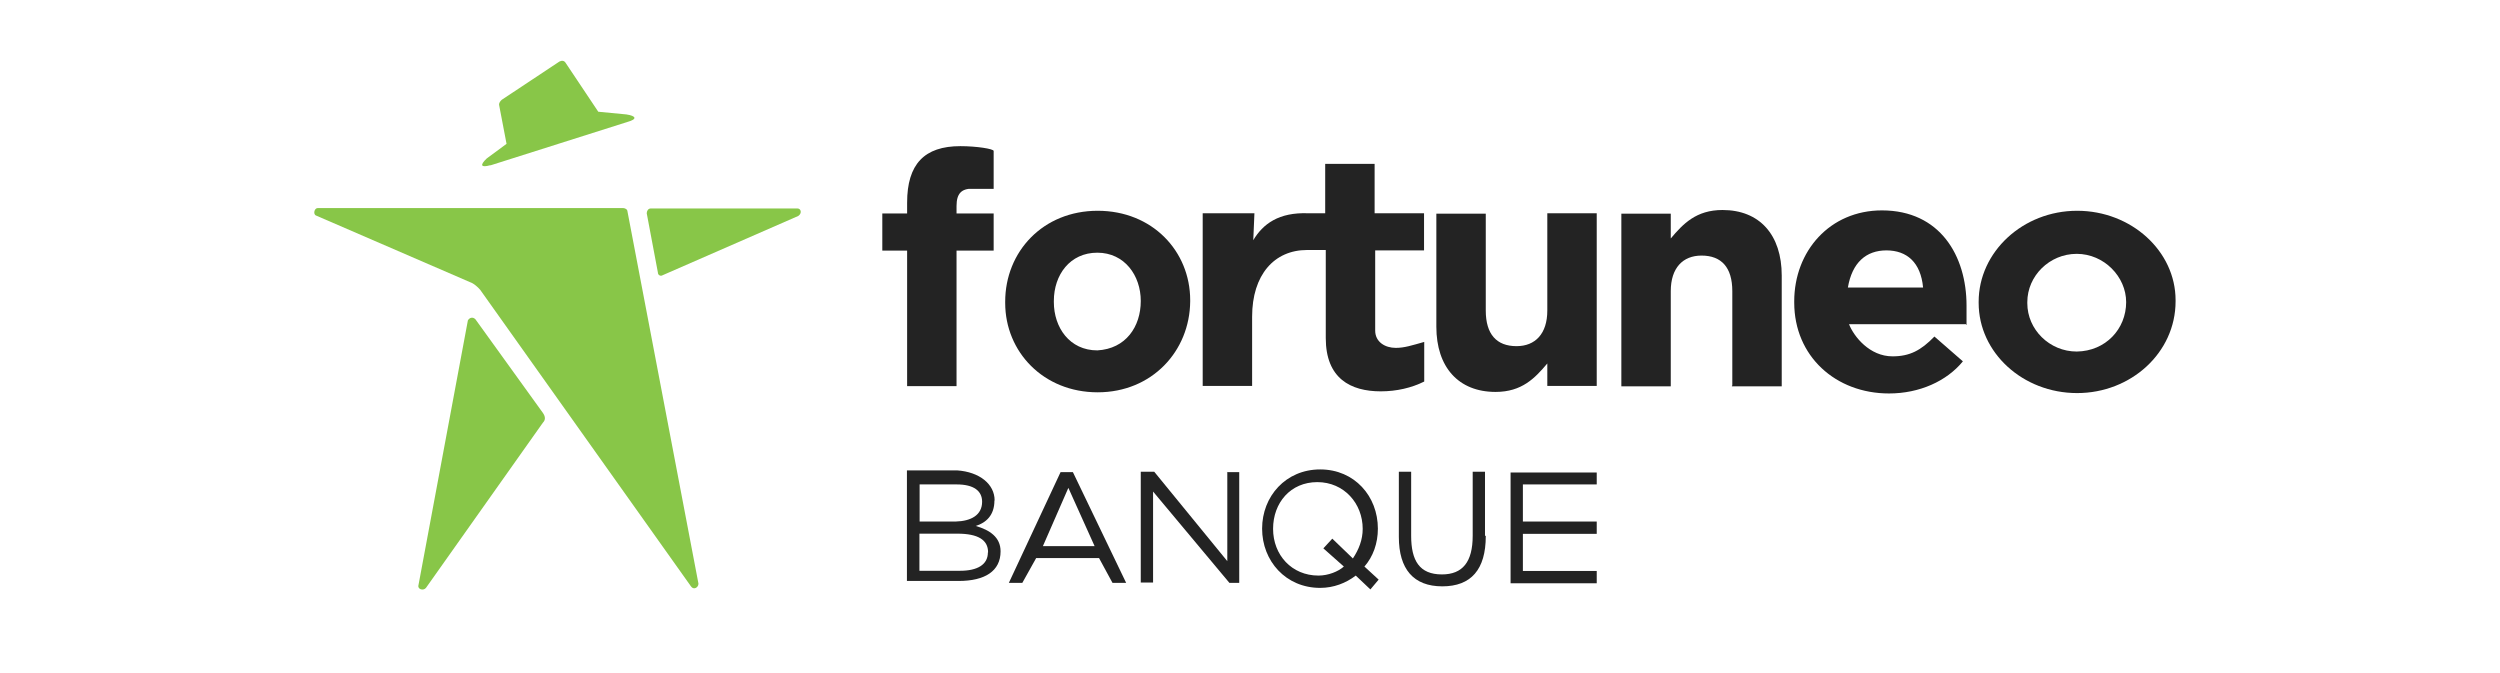
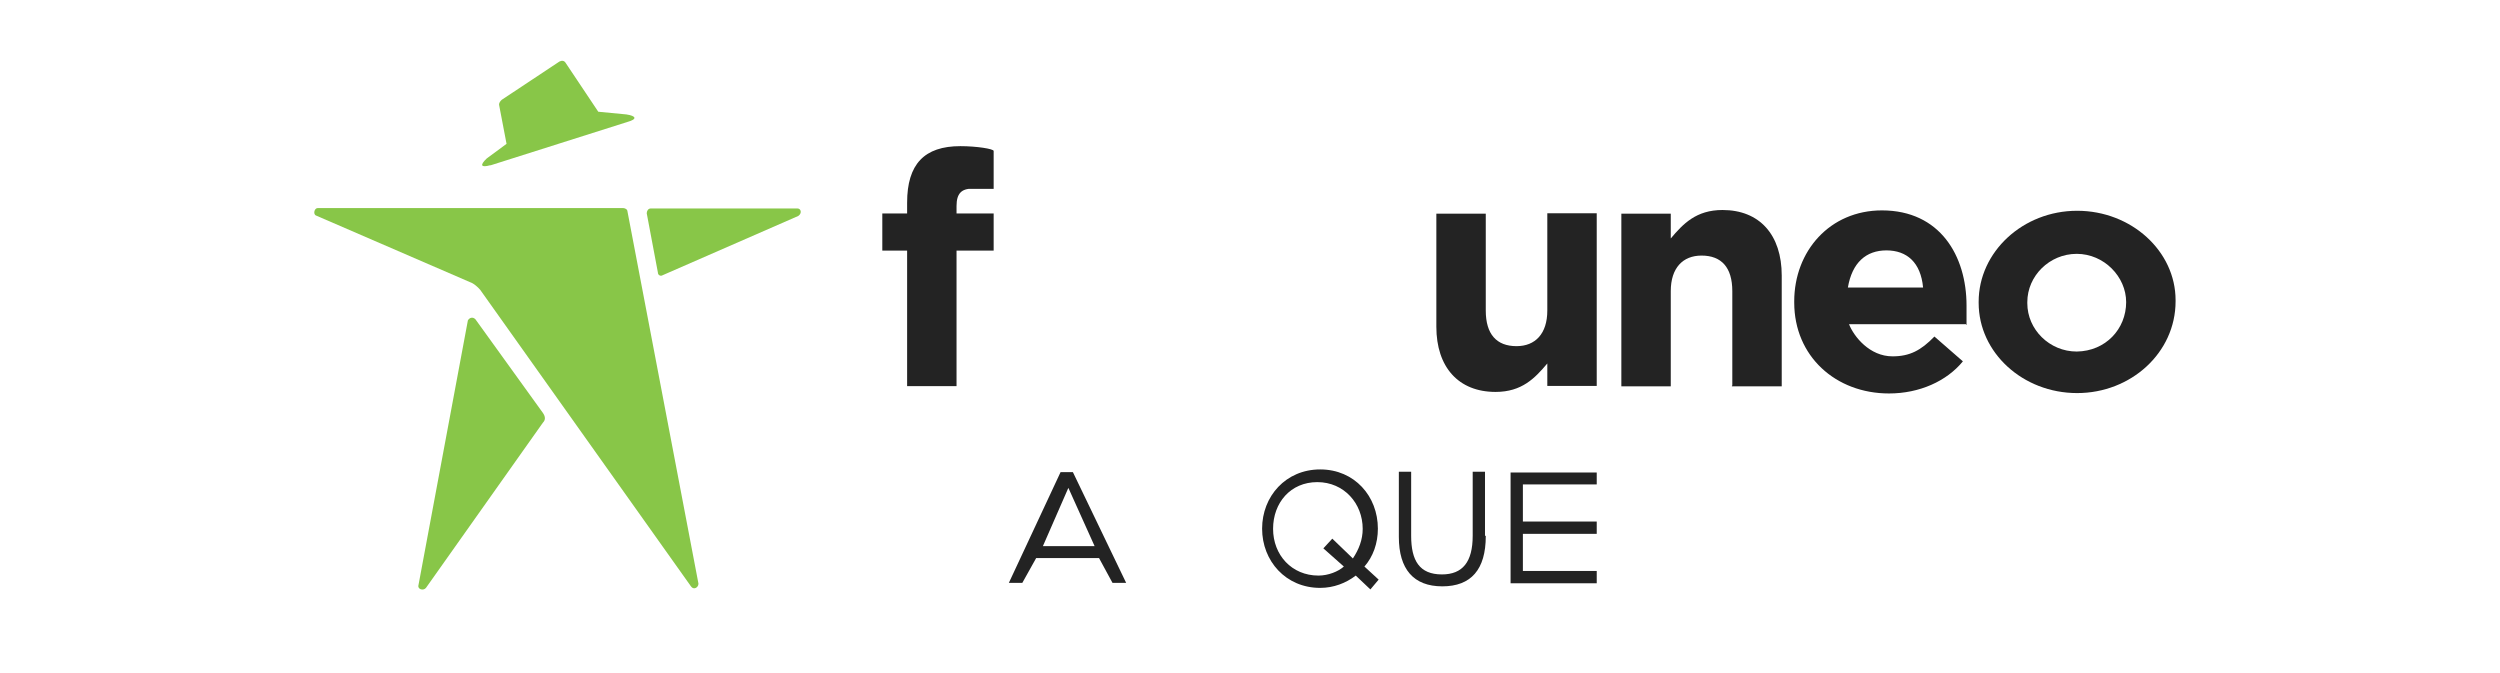
<svg xmlns="http://www.w3.org/2000/svg" id="Ebene_1" viewBox="0 0 130 35">
  <defs>
    <style>.cls-1{fill:#232323;}.cls-2{fill:#88c648;}</style>
  </defs>
  <path class="cls-2" d="m24.72,16.6c-.14-.14-.31-.08-.39.06l-2.57,13.77c-.06.21.25.31.39.14l6.08-8.59c.14-.14.14-.31,0-.51l-3.51-4.87Z" />
  <path class="cls-2" d="m41.47,10.84h-7.63c-.14,0-.21.14-.21.25l.58,3.08c0,.14.14.21.25.14l7.05-3.08c.21-.14.14-.39-.04-.39Z" />
  <path class="cls-2" d="m32.62,10.96c0-.08-.14-.14-.21-.14h-15.89c-.18,0-.25.33-.08.39l8.02,3.47c.18.06.39.25.51.39l10.96,15.42c.14.21.39.06.39-.14l-3.7-19.4Z" />
  <path class="cls-2" d="m25.5,8.6l7.13-2.26c.51-.14.47-.31-.06-.39l-1.46-.14-1.69-2.53c-.08-.14-.21-.14-.33-.08l-3,1.99c-.06.06-.14.14-.14.25l.39,2.04-1.03.76c-.37.35-.31.49.19.35Z" />
-   <path class="cls-1" d="m57.08,20.4c-2.82,0-4.81-2.1-4.81-4.65v-.06c0-2.61,1.97-4.73,4.81-4.73s4.81,2.1,4.81,4.65v.06c-.02,2.59-1.99,4.73-4.81,4.73m2.24-4.75c0-1.32-.84-2.51-2.26-2.51s-2.26,1.15-2.26,2.51v.06c0,1.32.82,2.51,2.26,2.51,1.48-.08,2.26-1.23,2.26-2.57h0Z" />
-   <path class="cls-1" d="m74.05,13.02v-1.93h-2.57v-2.57h-2.57v2.57h-.88c-1.54-.06-2.36.56-2.86,1.4l.06-1.4h-2.69v8.98h2.57v-3.6c0-2.18,1.15-3.47,2.86-3.47h.97v4.58c0,2.1,1.29,2.77,2.86,2.77.82,0,1.6-.18,2.26-.51v-2.06c-.64.18-1.03.31-1.48.31-.56,0-1.07-.31-1.07-.9v-4.17h2.53Z" />
  <path class="cls-1" d="m80.46,20.05v-1.15c-.64.76-1.32,1.48-2.69,1.48-1.93,0-3.08-1.29-3.08-3.39v-5.88h2.57v5.04c0,1.23.56,1.85,1.6,1.85.97,0,1.6-.64,1.6-1.85v-5.06h2.57v8.98h-2.57v-.02Z" />
  <path class="cls-1" d="m90.08,20.05v-4.91c0-1.23-.56-1.85-1.6-1.85-.97,0-1.6.64-1.6,1.85v4.95h-2.57v-8.98h2.57v1.29c.64-.76,1.32-1.48,2.69-1.48,1.93,0,3.08,1.29,3.08,3.41v5.76h-2.59v-.04h.02Z" />
  <path class="cls-1" d="m102.25,16.86h-6.1c.25.64,1.07,1.67,2.26,1.67.9,0,1.48-.31,2.18-1.03l1.48,1.29c-.84,1.03-2.26,1.67-3.84,1.67-2.77,0-4.93-1.93-4.93-4.73v-.06c0-2.61,1.85-4.73,4.56-4.73,3.02,0,4.4,2.36,4.4,4.95v1.01h-.02v-.04Zm-4.15-3.84c-1.07,0-1.79.64-2.01,1.93h3.91c-.12-1.3-.84-1.93-1.91-1.93" />
  <path class="cls-1" d="m108.01,20.44c-2.82,0-5.12-2.1-5.12-4.69v-.06c0-2.59,2.3-4.73,5.12-4.73s5.12,2.1,5.12,4.65v.06c0,2.67-2.32,4.77-5.12,4.77m2.55-4.73c0-1.32-1.15-2.51-2.57-2.51s-2.57,1.15-2.57,2.51v.06c0,1.36,1.15,2.51,2.57,2.51,1.5-.02,2.57-1.17,2.57-2.57h0Z" />
-   <path class="cls-1" d="m51.71,26.03c0,.76-.43,1.15-.97,1.32.72.21,1.29.58,1.29,1.32,0,1.03-.82,1.54-2.18,1.54h-2.69v-5.75h2.61c1.17.08,1.95.72,1.95,1.56Zm-.64.06c0-.56-.43-.9-1.32-.9h-1.93v1.93h1.87c.8-.02,1.38-.33,1.38-1.03Zm.31,2.63c0-.64-.51-.97-1.6-.97h-1.97v1.93h2.12c.88,0,1.44-.31,1.44-.95Z" />
  <path class="cls-1" d="m58.55,30.31h-.7l-.7-1.29h-3.27l-.72,1.29h-.7l2.69-5.76h.64l2.77,5.76Zm-3-4.93l-1.32,3.02h2.69l-1.36-3.02Z" />
-   <path class="cls-1" d="m63.8,24.55h.64v5.76h-.51l-3.97-4.75v4.73h-.64v-5.76h.7l3.8,4.65v-4.64h-.02Z" />
  <path class="cls-1" d="m71.69,30.14l-.43.51-.76-.72c-.51.39-1.15.64-1.85.64-1.79,0-3.02-1.4-3.02-3.08s1.23-3.08,3.02-3.08,3,1.4,3,3.08c0,.76-.25,1.46-.7,1.97l.74.68Zm-2.88-1.62l.47-.51,1.07,1.03c.31-.47.51-.97.51-1.54,0-1.32-.97-2.43-2.36-2.43s-2.3,1.07-2.3,2.43.97,2.43,2.36,2.43c.51,0,1.03-.21,1.32-.47l-1.07-.95Z" />
  <path class="cls-1" d="m77.26,27.88c0,1.73-.76,2.61-2.26,2.61s-2.26-.9-2.26-2.57v-3.39h.64v3.33c0,1.29.43,2.01,1.6,2.01,1.07,0,1.6-.64,1.6-2.01v-3.33h.64v3.33h.04v.02Z" />
  <path class="cls-1" d="m83.03,25.19h-3.84v1.93h3.84v.64h-3.84v1.93h3.84v.64h-4.48v-5.76h4.48v.62Z" />
  <path class="cls-1" d="m50.56,9.81c-.56,0-.82.25-.82.9v.39h1.93v1.93h-1.93v7.05h-2.57v-7.05h-1.29v-1.93h1.29v-.56c0-2.01.9-2.94,2.77-2.94.84,0,1.73.14,1.73.25v1.97h-1.29" />
</svg>